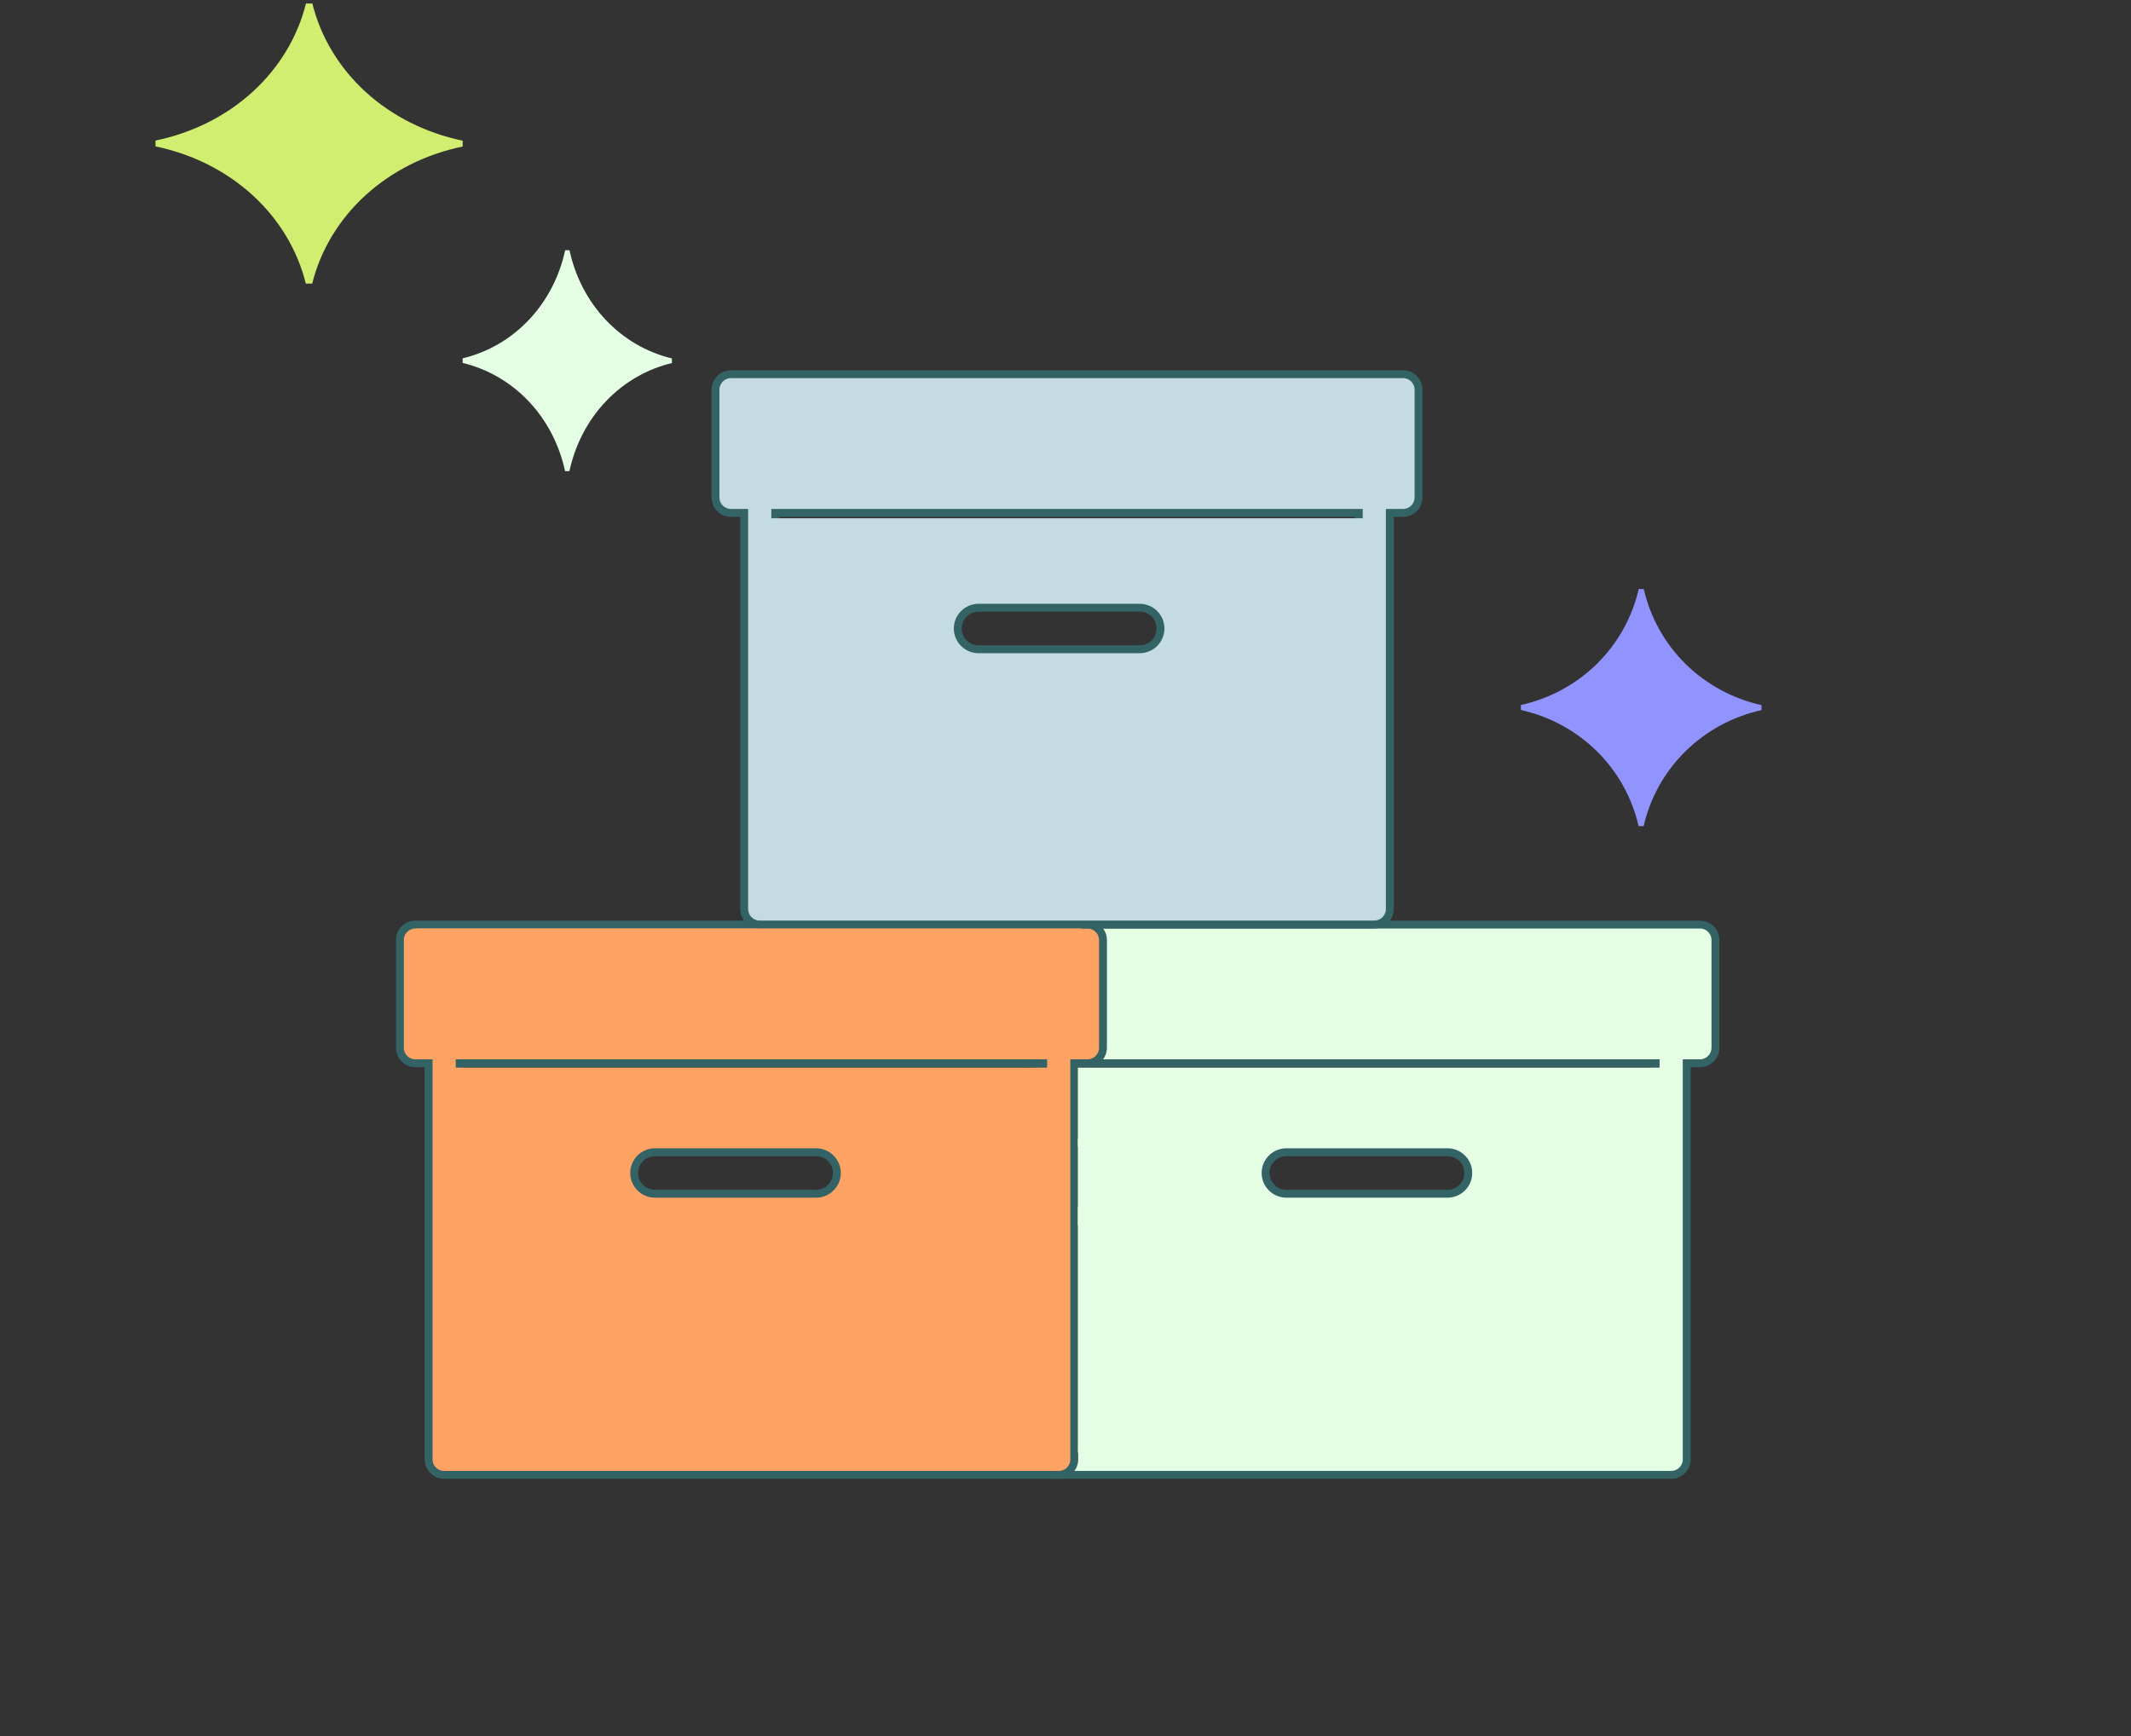
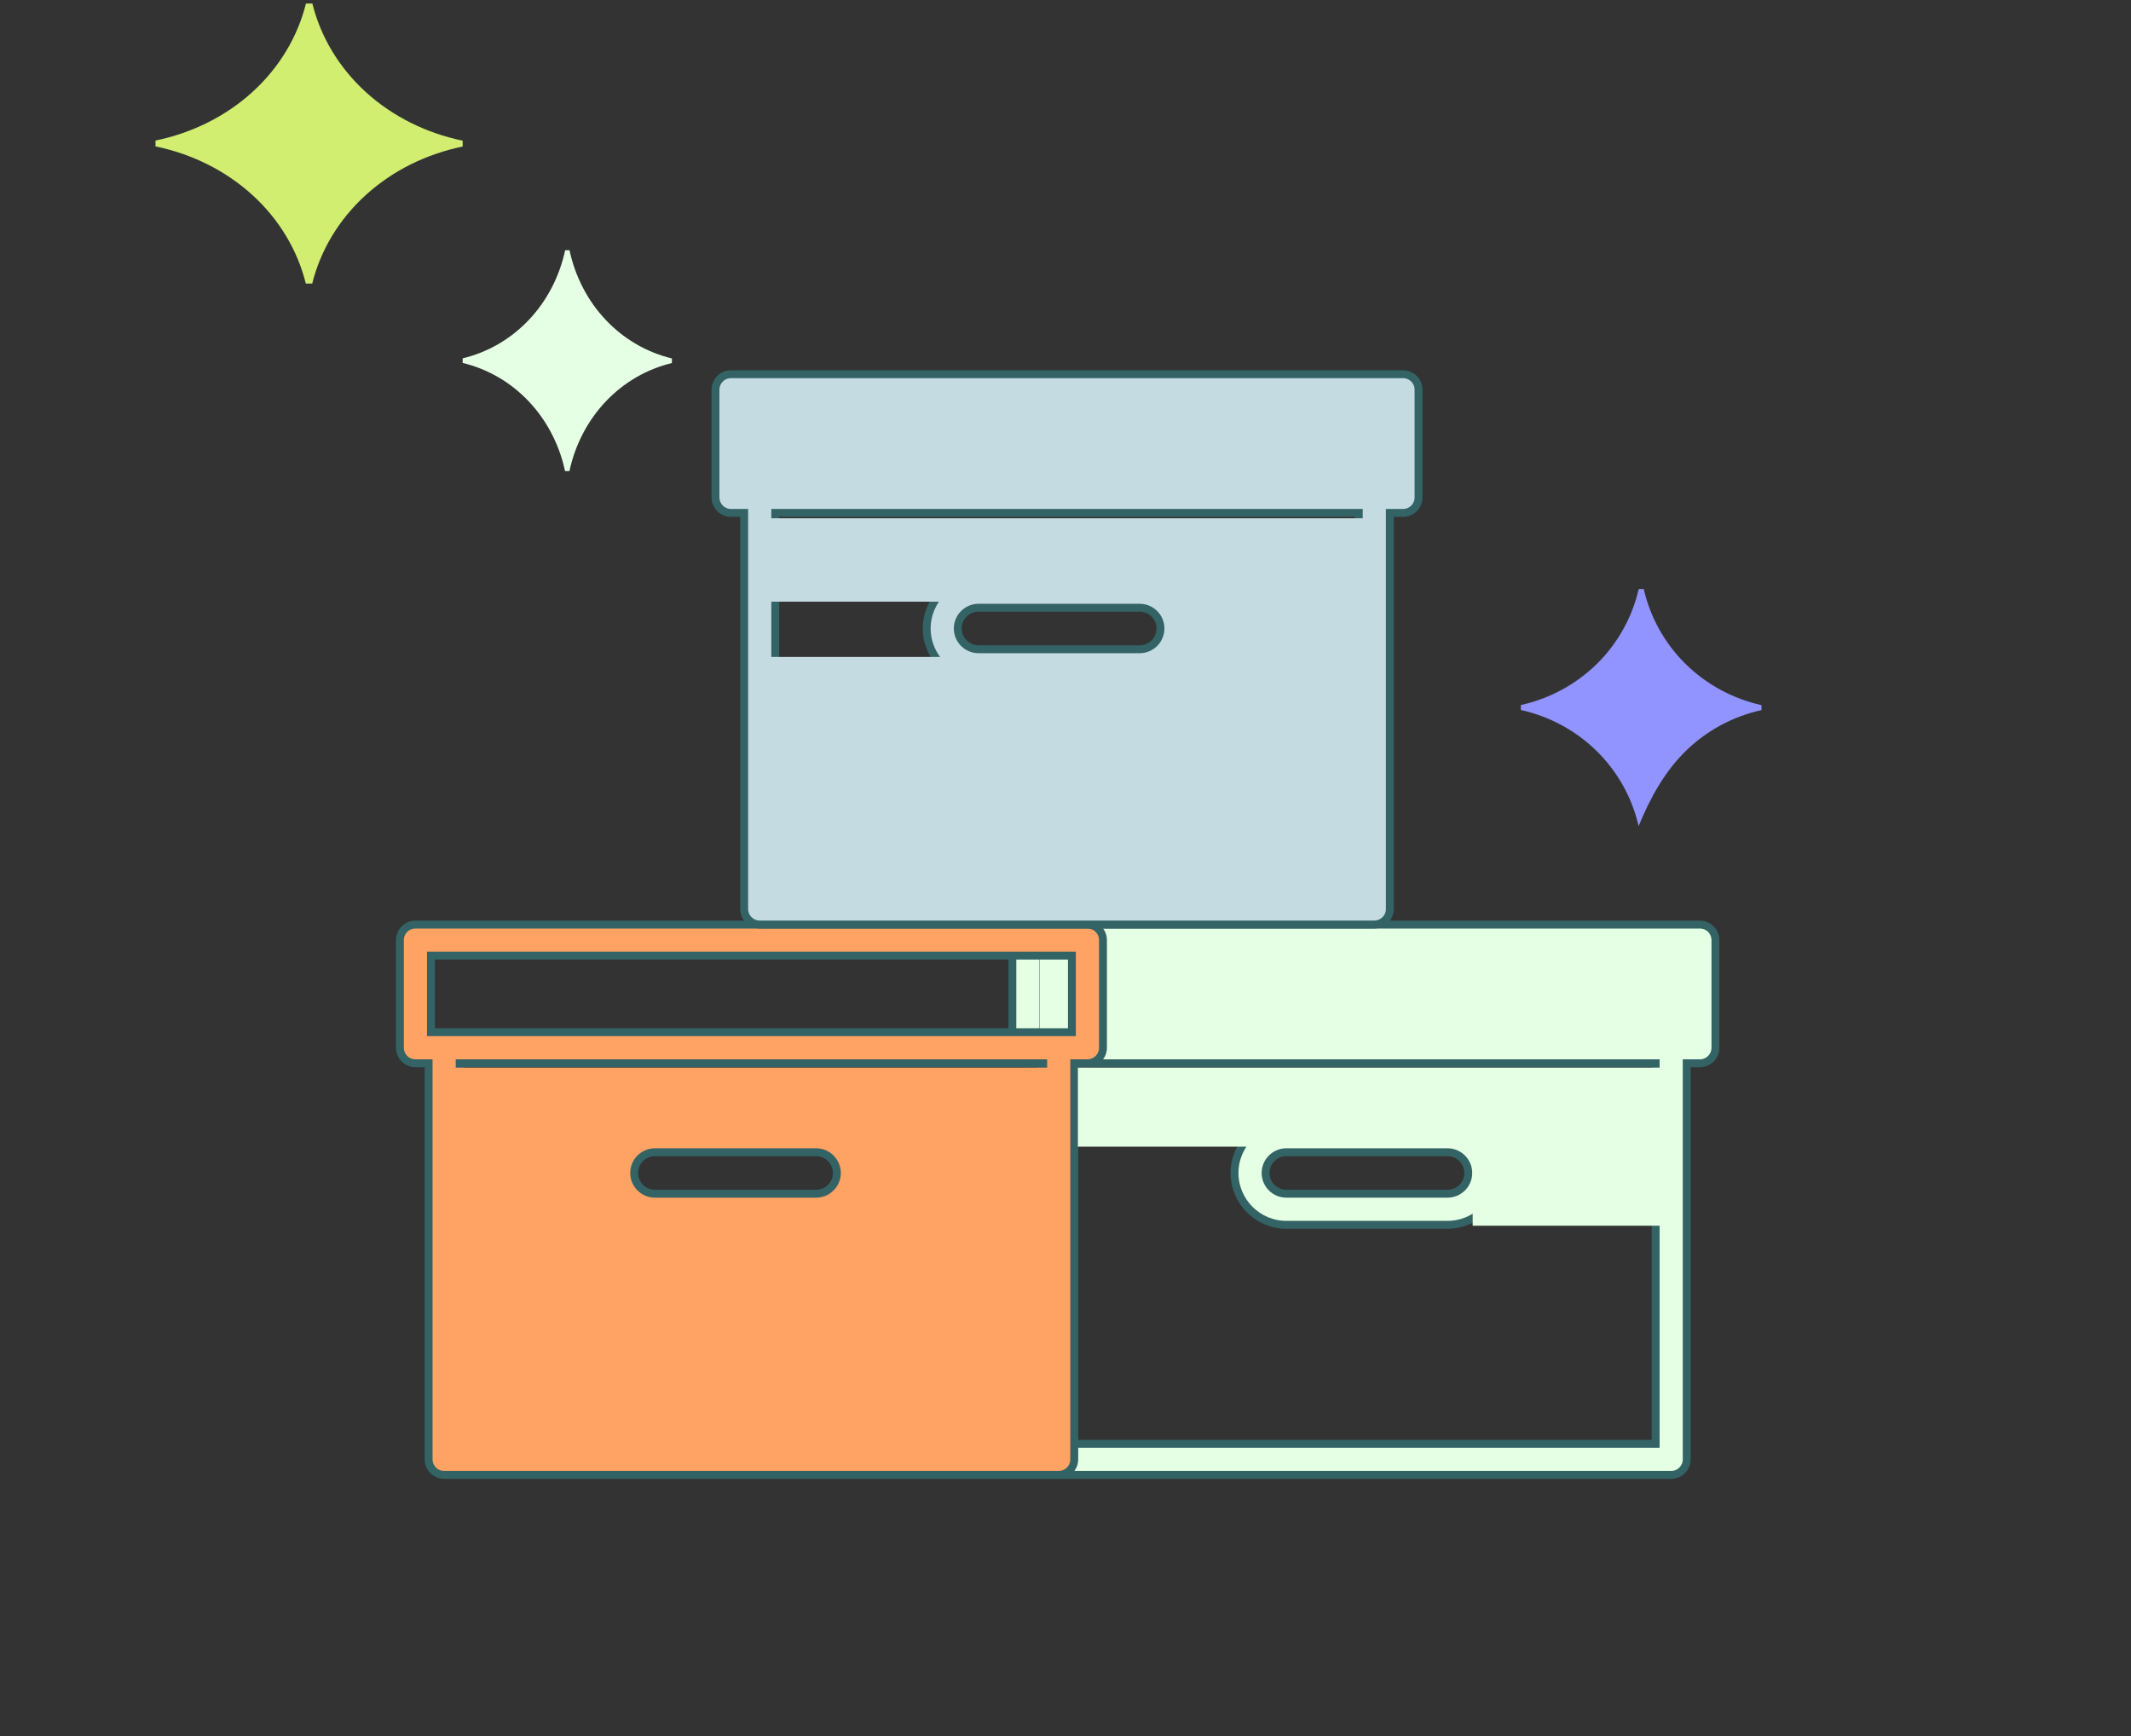
<svg xmlns="http://www.w3.org/2000/svg" width="270" height="220" viewBox="0 0 270 220" fill="none">
  <rect x="0" y="0" width="270" height="220" fill="#333333" stroke="none" />
  <path d="M39.576 0.444C39.122 0.444 39.22 0.444 38.765 0.444C37.715 4.654 35.399 8.549 31.996 11.649C28.594 14.749 24.32 16.858 19.703 17.812C19.703 18.226 19.703 18.136 19.703 18.551C24.32 19.509 28.59 21.621 31.991 24.724C35.39 27.827 37.702 31.725 38.748 35.935C39.202 35.935 39.104 35.935 39.559 35.935C40.608 31.725 42.925 27.83 46.327 24.73C49.73 21.63 54.003 19.521 58.621 18.568C58.621 18.154 58.621 18.243 58.621 17.828C54.004 16.871 49.733 14.758 46.333 11.655C42.934 8.552 40.622 4.655 39.576 0.444Z" fill="#D1EE71" />
-   <path d="M208.264 74.642C207.908 74.642 207.985 74.642 207.629 74.642C206.806 78.206 204.992 81.504 202.326 84.129C199.66 86.753 196.312 88.538 192.695 89.346C192.695 89.696 192.695 89.621 192.695 89.972C196.312 90.782 199.658 92.571 202.322 95.198C204.985 97.825 206.796 101.125 207.615 104.69C207.971 104.69 207.894 104.69 208.251 104.69C209.073 101.126 210.888 97.828 213.553 95.203C216.219 92.579 219.567 90.793 223.184 89.986C223.184 89.635 223.184 89.711 223.184 89.36C219.568 88.549 216.222 86.761 213.558 84.134C210.895 81.506 209.083 78.207 208.264 74.642Z" fill="#9193FE" />
+   <path d="M208.264 74.642C207.908 74.642 207.985 74.642 207.629 74.642C206.806 78.206 204.992 81.504 202.326 84.129C199.66 86.753 196.312 88.538 192.695 89.346C192.695 89.696 192.695 89.621 192.695 89.972C196.312 90.782 199.658 92.571 202.322 95.198C204.985 97.825 206.796 101.125 207.615 104.69C209.073 101.126 210.888 97.828 213.553 95.203C216.219 92.579 219.567 90.793 223.184 89.986C223.184 89.635 223.184 89.711 223.184 89.36C219.568 88.549 216.222 86.761 213.558 84.134C210.895 81.506 209.083 78.207 208.264 74.642Z" fill="#9193FE" />
  <path d="M72.158 31.711C71.849 31.711 71.916 31.711 71.606 31.711C70.891 35.032 69.313 38.104 66.995 40.55C64.677 42.995 61.766 44.658 58.62 45.41C58.62 45.737 58.62 45.666 58.62 45.994C61.765 46.749 64.675 48.415 66.991 50.862C69.306 53.31 70.882 56.384 71.594 59.705C71.903 59.705 71.837 59.705 72.147 59.705C72.862 56.385 74.44 53.312 76.758 50.867C79.076 48.422 81.987 46.759 85.132 46.007C85.132 45.68 85.132 45.751 85.132 45.423C81.987 44.668 79.078 43.002 76.762 40.554C74.446 38.107 72.871 35.033 72.158 31.711Z" fill="#E5FFE4" />
  <path d="M215.379 117.167C216.465 117.167 217.347 118.048 217.347 119.134V132.775C217.347 133.861 216.465 134.744 215.379 134.744H213.709V184.936C213.709 186.022 212.828 186.904 211.741 186.904H133.872C132.786 186.904 131.904 186.022 131.904 184.936V134.744H130.234C129.148 134.744 128.267 133.861 128.267 132.775V119.134C128.267 118.048 129.148 117.167 130.234 117.167H215.379ZM135.84 182.968H209.773V134.744H135.84V182.968ZM132.202 130.807H213.411V121.102H132.202V130.807Z" fill="#E5FFE4" stroke="#336365" />
  <rect x="131.743" y="119.163" width="82.979" height="12.851" fill="#E5FFE4" />
  <path d="M137.78 117.167C138.867 117.167 139.748 118.048 139.748 119.134V132.775C139.748 133.861 138.867 134.744 137.78 134.744H136.11V184.936C136.11 186.022 135.229 186.904 134.143 186.904H56.273C55.187 186.904 54.306 186.022 54.306 184.936V134.744H52.636C51.549 134.744 50.668 133.861 50.668 132.775V119.134C50.668 118.048 51.549 117.167 52.636 117.167H137.78ZM58.241 182.968H132.175V134.744H58.241V182.968ZM54.603 130.807H135.812V121.102H54.603V130.807Z" fill="#FFA364" stroke="#336365" />
  <path d="M177.765 47.422C178.851 47.422 179.732 48.303 179.732 49.389V63.03C179.732 64.116 178.851 64.999 177.765 64.999H176.095V115.191C176.095 116.277 175.213 117.159 174.127 117.159H96.258C95.171 117.159 94.29 116.277 94.29 115.191V64.999H92.62C91.534 64.999 90.652 64.116 90.652 63.03V49.389C90.653 48.303 91.534 47.422 92.62 47.422H177.765ZM98.226 113.223H172.159V64.999H98.226V113.223ZM94.588 61.062H175.797V51.357H94.588V61.062Z" fill="#C4DBE1" stroke="#336365" />
  <rect x="94.01" y="50.123" width="82.979" height="12.851" fill="#C4DBE1" />
-   <rect x="52.815" y="117.667" width="84.226" height="15.843" fill="#FFA364" />
  <path d="M183.402 142.082C187.024 142.082 189.97 145.027 189.97 148.647C189.97 152.268 187.024 155.214 183.402 155.214H162.982C159.361 155.214 156.415 152.268 156.415 148.647C156.415 145.027 159.361 142.082 162.982 142.082H183.402ZM162.982 146.017C161.532 146.017 160.351 147.198 160.351 148.646C160.351 150.095 161.532 151.276 162.982 151.276H183.402C184.853 151.276 186.033 150.095 186.033 148.646C186.033 147.198 184.853 146.017 183.402 146.017H162.982Z" fill="#E5FFE4" stroke="#336365" />
  <path d="M103.402 142.082C107.024 142.082 109.97 145.027 109.97 148.647C109.97 152.268 107.024 155.214 103.402 155.214H82.982C79.361 155.214 76.415 152.268 76.415 148.647C76.415 145.027 79.361 142.082 82.982 142.082H103.402ZM82.982 146.017C81.532 146.017 80.351 147.198 80.351 148.646C80.351 150.095 81.532 151.276 82.982 151.276H103.402C104.853 151.276 106.033 150.095 106.033 148.646C106.033 147.198 104.853 146.017 103.402 146.017H82.982Z" fill="#FFA364" stroke="#336365" />
-   <rect x="136.57" y="152.868" width="75.017" height="31.224" fill="#E5FFE4" />
  <rect x="136.57" y="135.296" width="75.162" height="10.017" fill="#E5FFE4" />
  <rect x="186.589" y="144.259" width="24.308" height="11.072" fill="#E5FFE4" />
-   <rect x="136.57" y="144.259" width="22.327" height="11.072" fill="#E5FFE4" />
  <path d="M144.402 73.082C148.024 73.082 150.97 76.027 150.97 79.647C150.97 83.268 148.024 86.214 144.402 86.214H123.982C120.361 86.214 117.415 83.268 117.415 79.647C117.415 76.027 120.361 73.082 123.982 73.082H144.402ZM123.982 77.016C122.532 77.016 121.351 78.198 121.351 79.646C121.351 81.095 122.532 82.276 123.982 82.276H144.402C145.853 82.276 147.033 81.095 147.033 79.646C147.033 78.198 145.853 77.017 144.402 77.016H123.982Z" fill="#C4DBE1" stroke="#336365" />
  <rect x="97.133" y="83.25" width="76.999" height="31.224" fill="#C4DBE1" />
  <rect x="95.692" y="65.678" width="76.999" height="10.572" fill="#C4DBE1" />
  <rect x="148.383" y="74.642" width="24.308" height="11.072" fill="#C4DBE1" />
-   <rect x="97.133" y="74.642" width="23.375" height="11.072" fill="#C4DBE1" />
  <rect x="56.149" y="152.082" width="76.999" height="32.87" fill="#FFA364" />
  <rect x="56.709" y="135.296" width="76.999" height="10.017" fill="#FFA364" />
  <rect x="107.133" y="143.473" width="26.575" height="11.072" fill="#FFA364" />
  <rect x="56.149" y="143.473" width="22.483" height="11.072" fill="#FFA364" />
</svg>